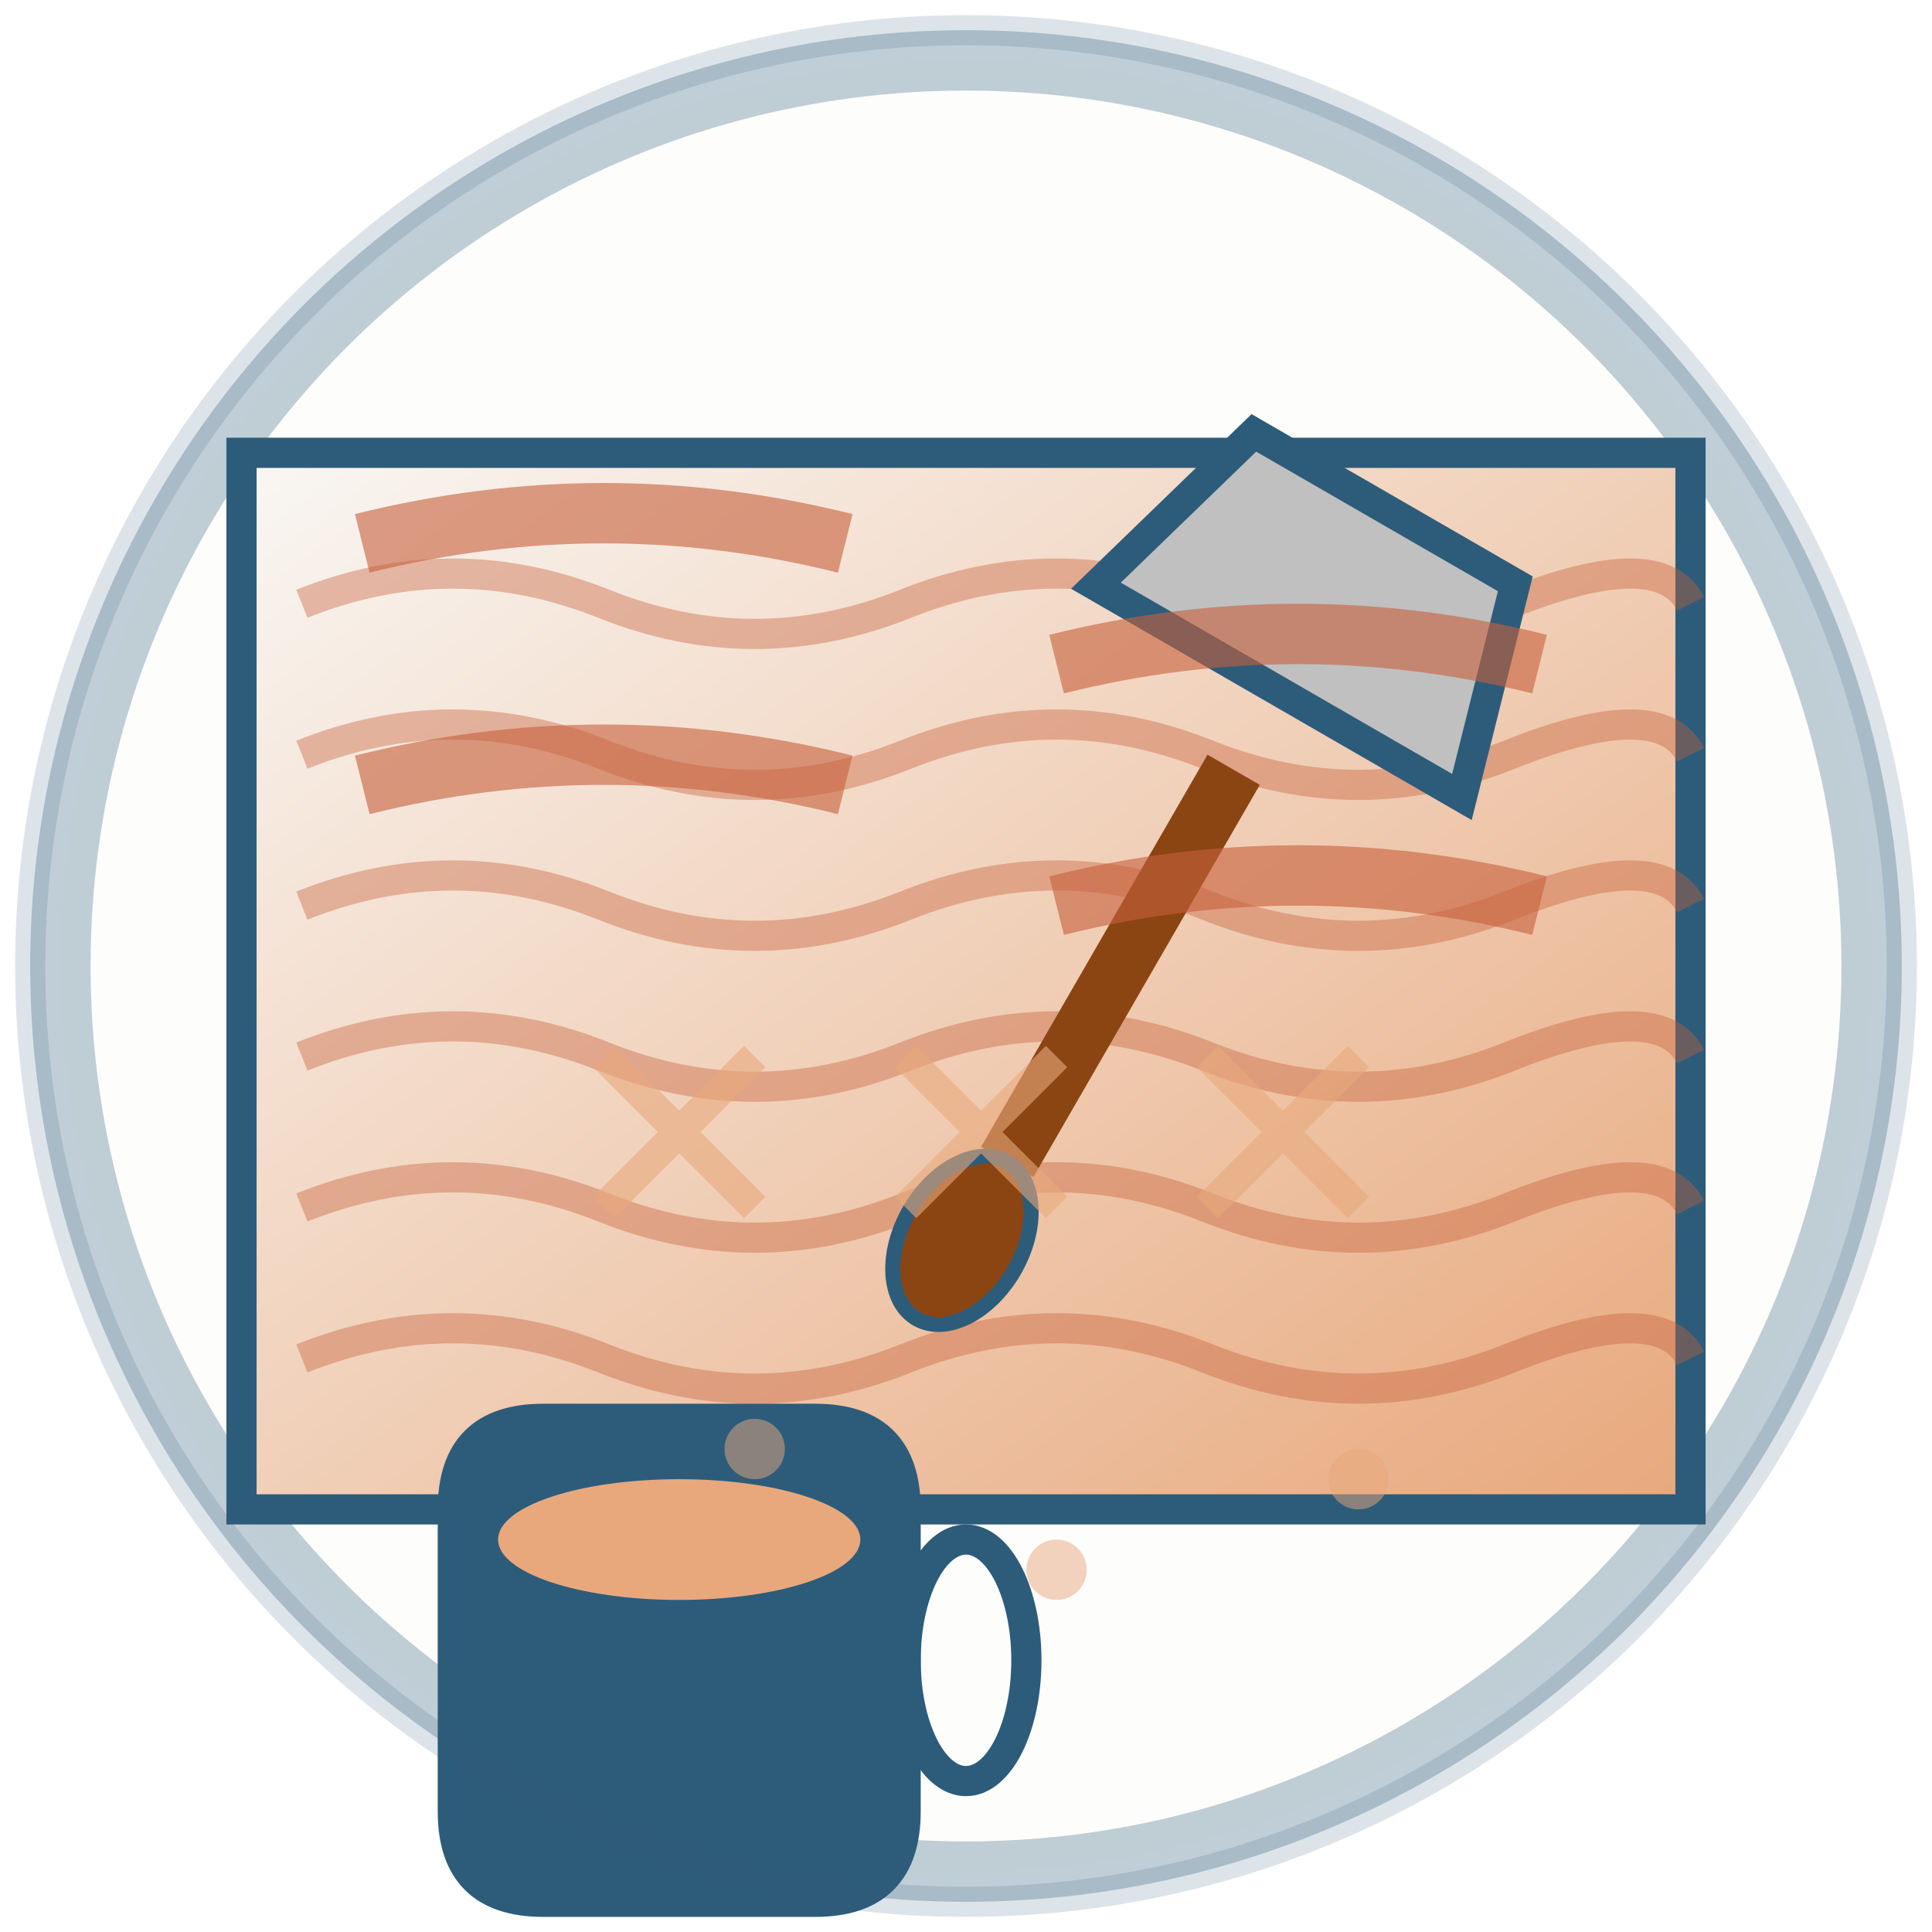
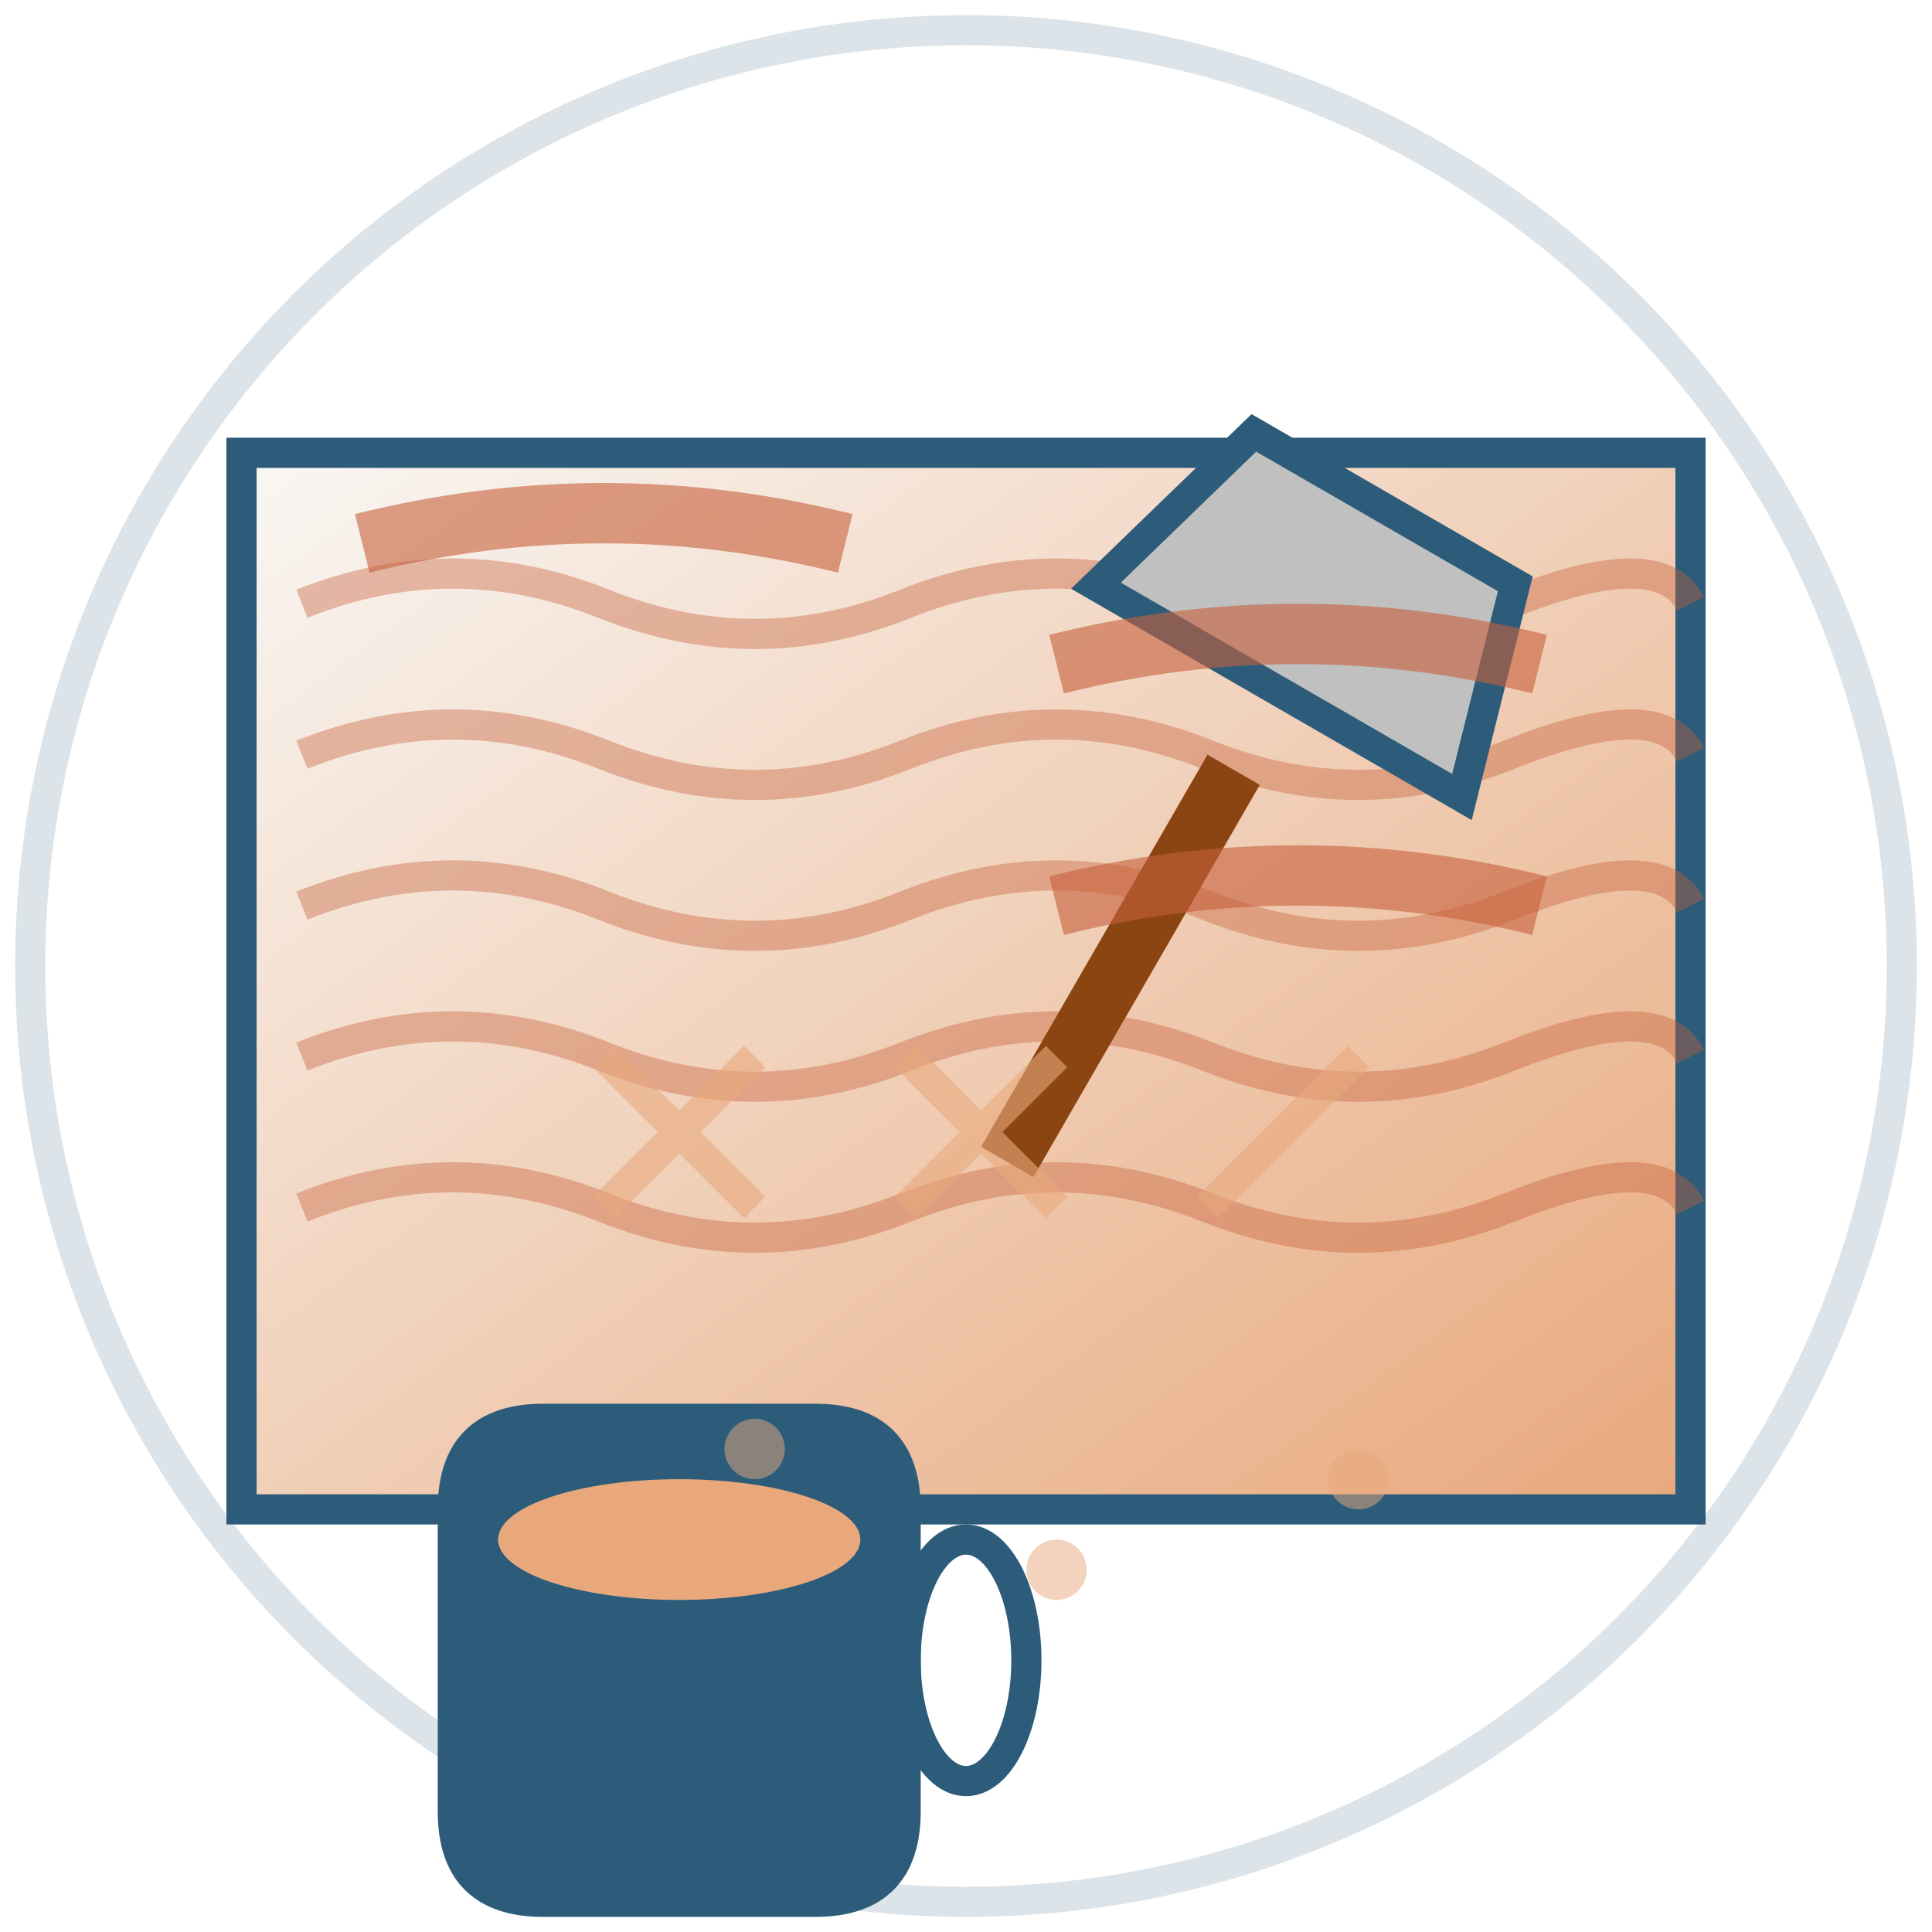
<svg xmlns="http://www.w3.org/2000/svg" width="64" height="64" viewBox="0 0 64 64">
  <defs>
    <linearGradient id="plasterGradient" x1="0%" y1="0%" x2="100%" y2="100%">
      <stop offset="0%" style="stop-color:#F9F7F4;stop-opacity:1" />
      <stop offset="100%" style="stop-color:#E8A87C;stop-opacity:1" />
    </linearGradient>
    <filter id="textureEffect" x="0%" y="0%" width="100%" height="100%">
      <feTurbulence baseFrequency="0.05" numOctaves="3" result="noise" />
      <feDisplacementMap in="SourceGraphic" in2="noise" scale="1" />
    </filter>
  </defs>
-   <circle cx="32" cy="32" r="30" fill="#F9F7F4" stroke="#2D5C7A" stroke-width="2" opacity="0.3" />
  <rect x="8" y="15" width="48" height="35" fill="url(#plasterGradient)" stroke="#2D5C7A" stroke-width="1" filter="url(#textureEffect)" />
  <g opacity="0.4">
    <path d="M10 20 Q15 18 20 20 Q25 22 30 20 Q35 18 40 20 Q45 22 50 20 Q55 18 56 20" stroke="#C65F3A" stroke-width="1" fill="none" />
    <path d="M10 25 Q15 23 20 25 Q25 27 30 25 Q35 23 40 25 Q45 27 50 25 Q55 23 56 25" stroke="#C65F3A" stroke-width="1" fill="none" />
    <path d="M10 30 Q15 28 20 30 Q25 32 30 30 Q35 28 40 30 Q45 32 50 30 Q55 28 56 30" stroke="#C65F3A" stroke-width="1" fill="none" />
    <path d="M10 35 Q15 33 20 35 Q25 37 30 35 Q35 33 40 35 Q45 37 50 35 Q55 33 56 35" stroke="#C65F3A" stroke-width="1" fill="none" />
    <path d="M10 40 Q15 38 20 40 Q25 42 30 40 Q35 38 40 40 Q45 42 50 40 Q55 38 56 40" stroke="#C65F3A" stroke-width="1" fill="none" />
-     <path d="M10 45 Q15 43 20 45 Q25 47 30 45 Q35 43 40 45 Q45 47 50 45 Q55 43 56 45" stroke="#C65F3A" stroke-width="1" fill="none" />
  </g>
  <g transform="translate(40, 25) rotate(30)">
    <rect x="0" y="0" width="2" height="15" fill="#8B4513" filter="url(#textureEffect)" />
    <path d="M-6 -3 L8 -3 L6 -10 L-4 -10 Z" fill="#C0C0C0" stroke="#2D5C7A" stroke-width="1" filter="url(#textureEffect)" />
-     <ellipse cx="1" cy="18" rx="2" ry="3" fill="#8B4513" stroke="#2D5C7A" stroke-width="0.5" filter="url(#textureEffect)" />
  </g>
  <g transform="translate(15, 45)">
    <path d="M0 5 L0 15 Q0 18 3 18 L12 18 Q15 18 15 15 L15 5 Q15 2 12 2 L3 2 Q0 2 0 5 Z" fill="#2D5C7A" stroke="#2D5C7A" stroke-width="1" filter="url(#textureEffect)" />
    <ellipse cx="7.5" cy="6" rx="6" ry="2" fill="#E8A87C" filter="url(#textureEffect)" />
    <ellipse cx="17" cy="10" rx="2" ry="4" fill="none" stroke="#2D5C7A" stroke-width="1" filter="url(#textureEffect)" />
  </g>
  <g opacity="0.6">
    <path d="M12 18 Q20 16 28 18" stroke="#C65F3A" stroke-width="2" fill="none" />
    <path d="M35 22 Q43 20 51 22" stroke="#C65F3A" stroke-width="2" fill="none" />
-     <path d="M12 26 Q20 24 28 26" stroke="#C65F3A" stroke-width="2" fill="none" />
    <path d="M35 30 Q43 28 51 30" stroke="#C65F3A" stroke-width="2" fill="none" />
    <path d="M20 35 L25 40" stroke="#E8A87C" stroke-width="1" fill="none" />
    <path d="M25 35 L20 40" stroke="#E8A87C" stroke-width="1" fill="none" />
    <path d="M30 35 L35 40" stroke="#E8A87C" stroke-width="1" fill="none" />
    <path d="M35 35 L30 40" stroke="#E8A87C" stroke-width="1" fill="none" />
-     <path d="M40 35 L45 40" stroke="#E8A87C" stroke-width="1" fill="none" />
    <path d="M45 35 L40 40" stroke="#E8A87C" stroke-width="1" fill="none" />
  </g>
  <g opacity="0.5">
    <circle cx="25" cy="48" r="1" fill="#E8A87C" />
    <circle cx="35" cy="52" r="1" fill="#E8A87C" />
    <circle cx="45" cy="49" r="1" fill="#E8A87C" />
  </g>
  <circle cx="32" cy="32" r="31" fill="none" stroke="#2D5C7A" stroke-width="1" opacity="0.4" filter="url(#textureEffect)" transform="rotate(1 32 32)" />
</svg>